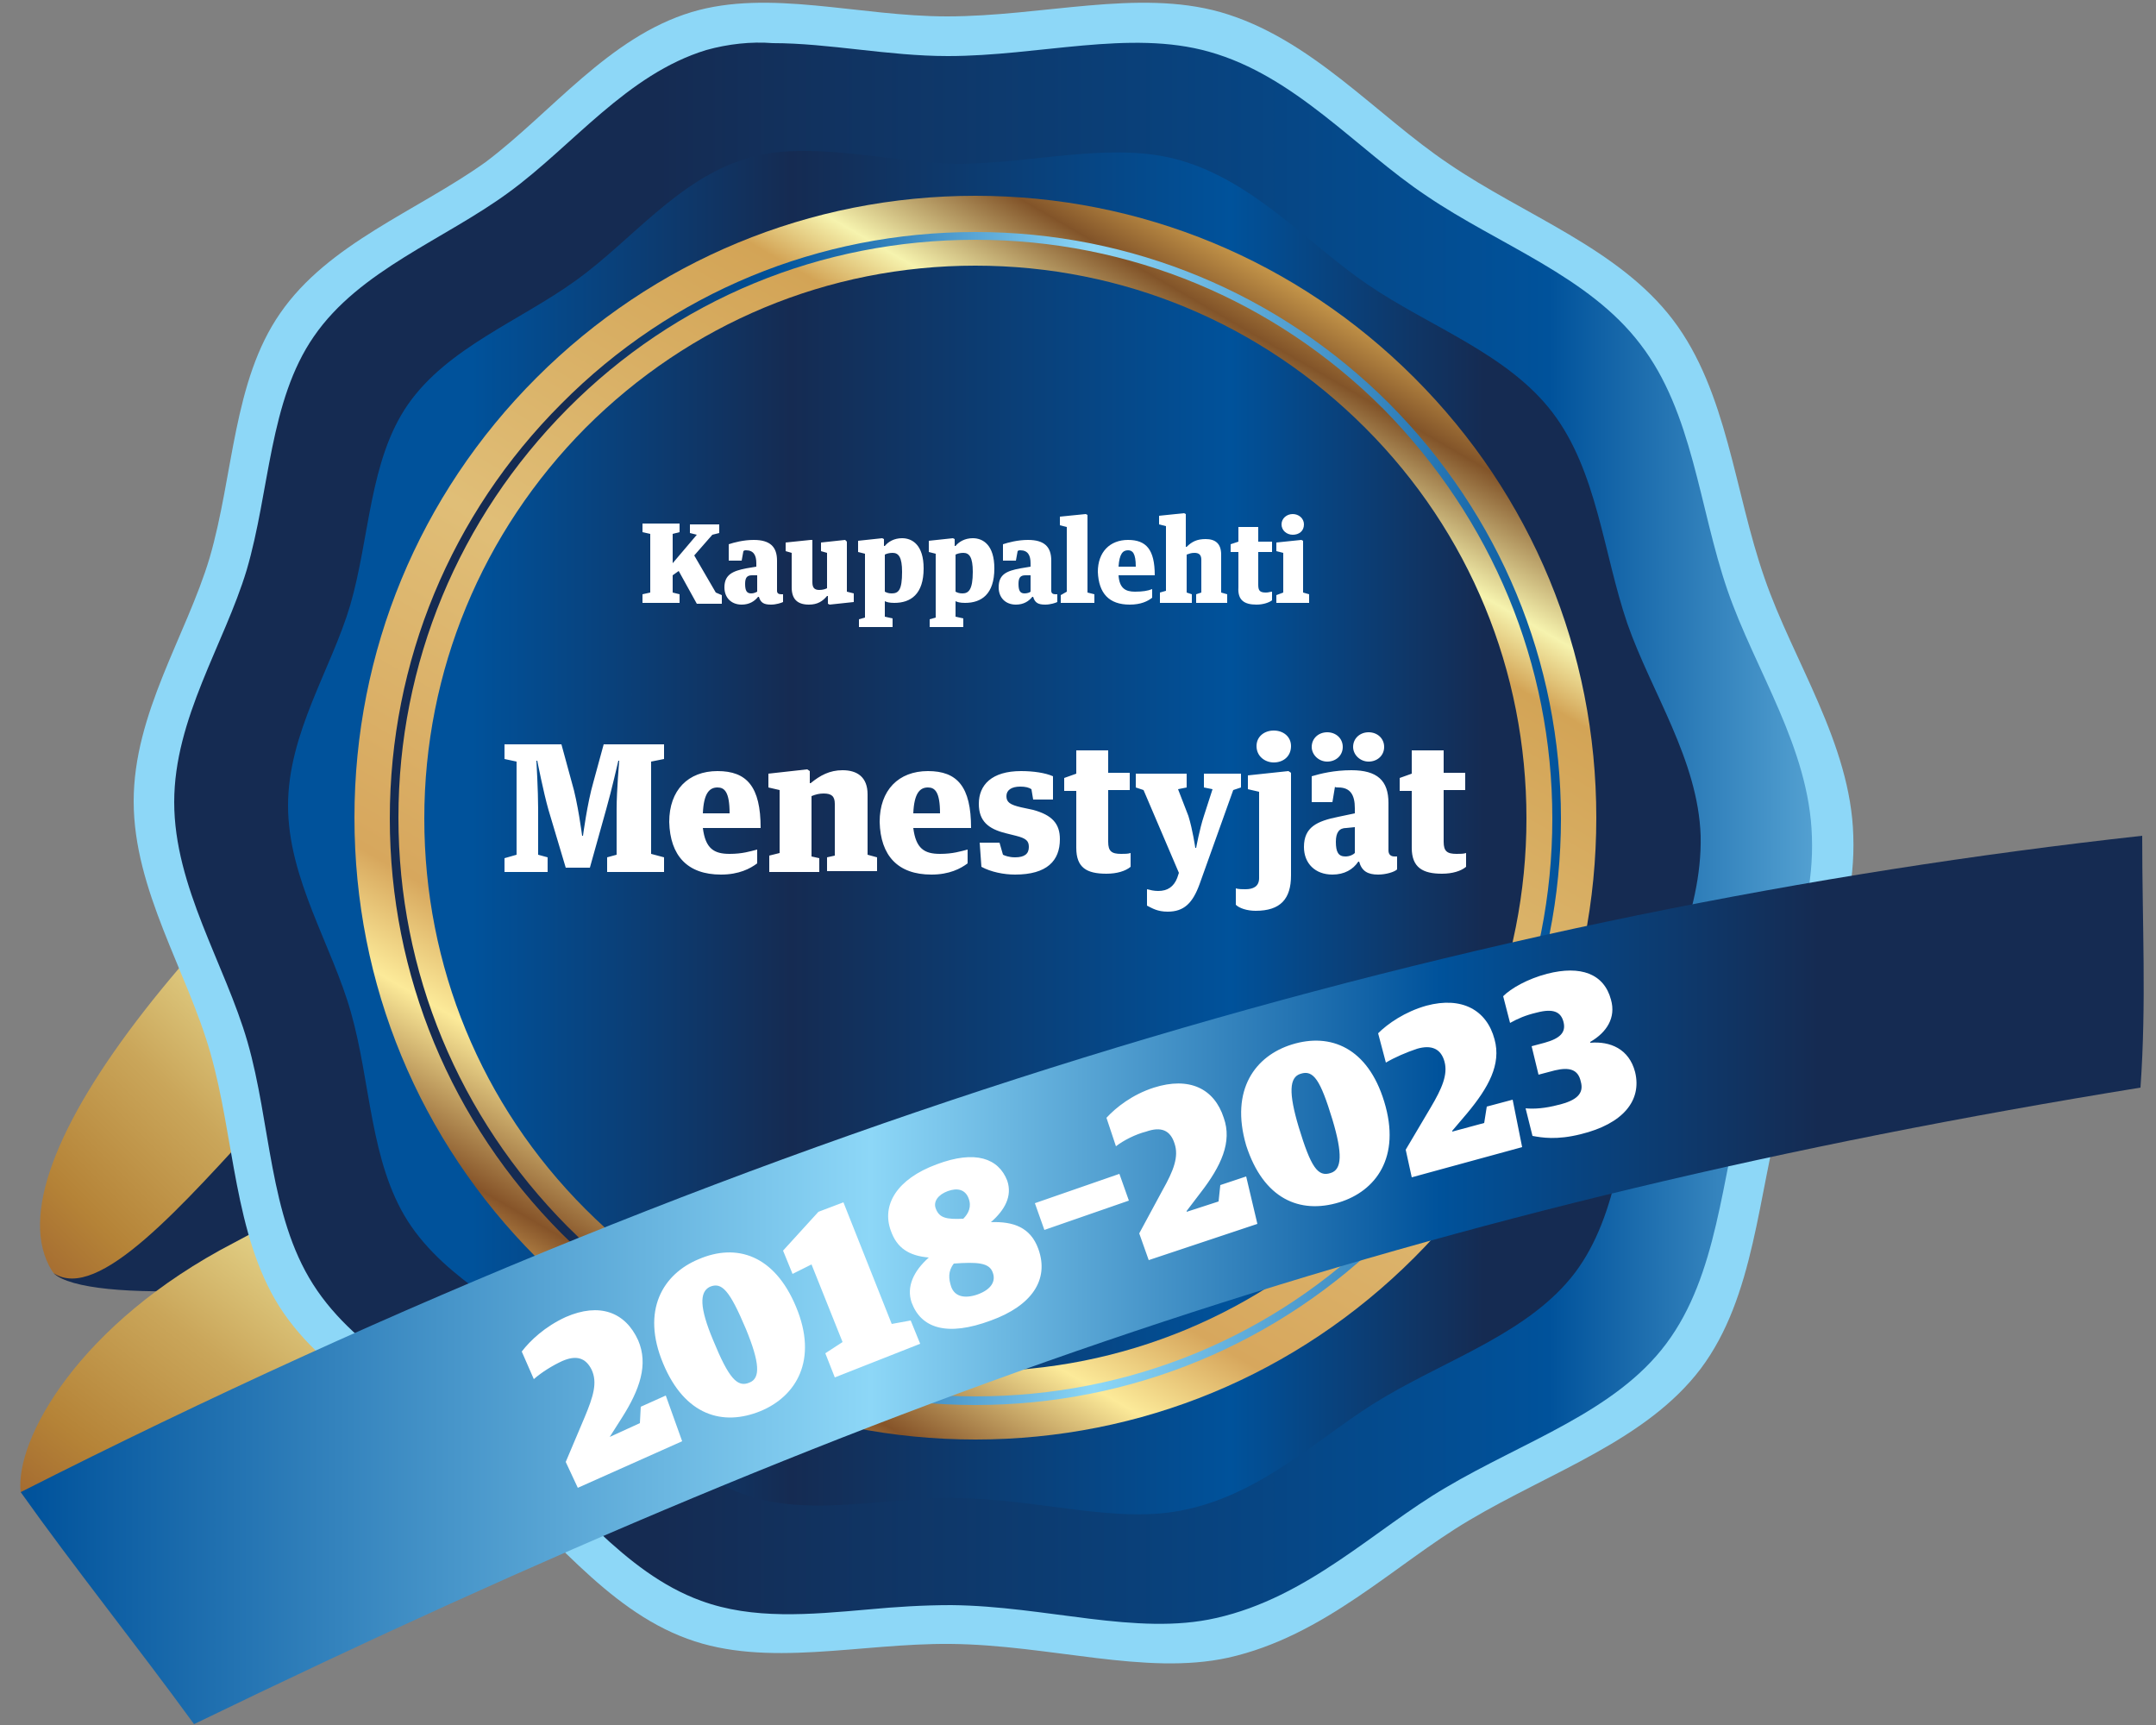
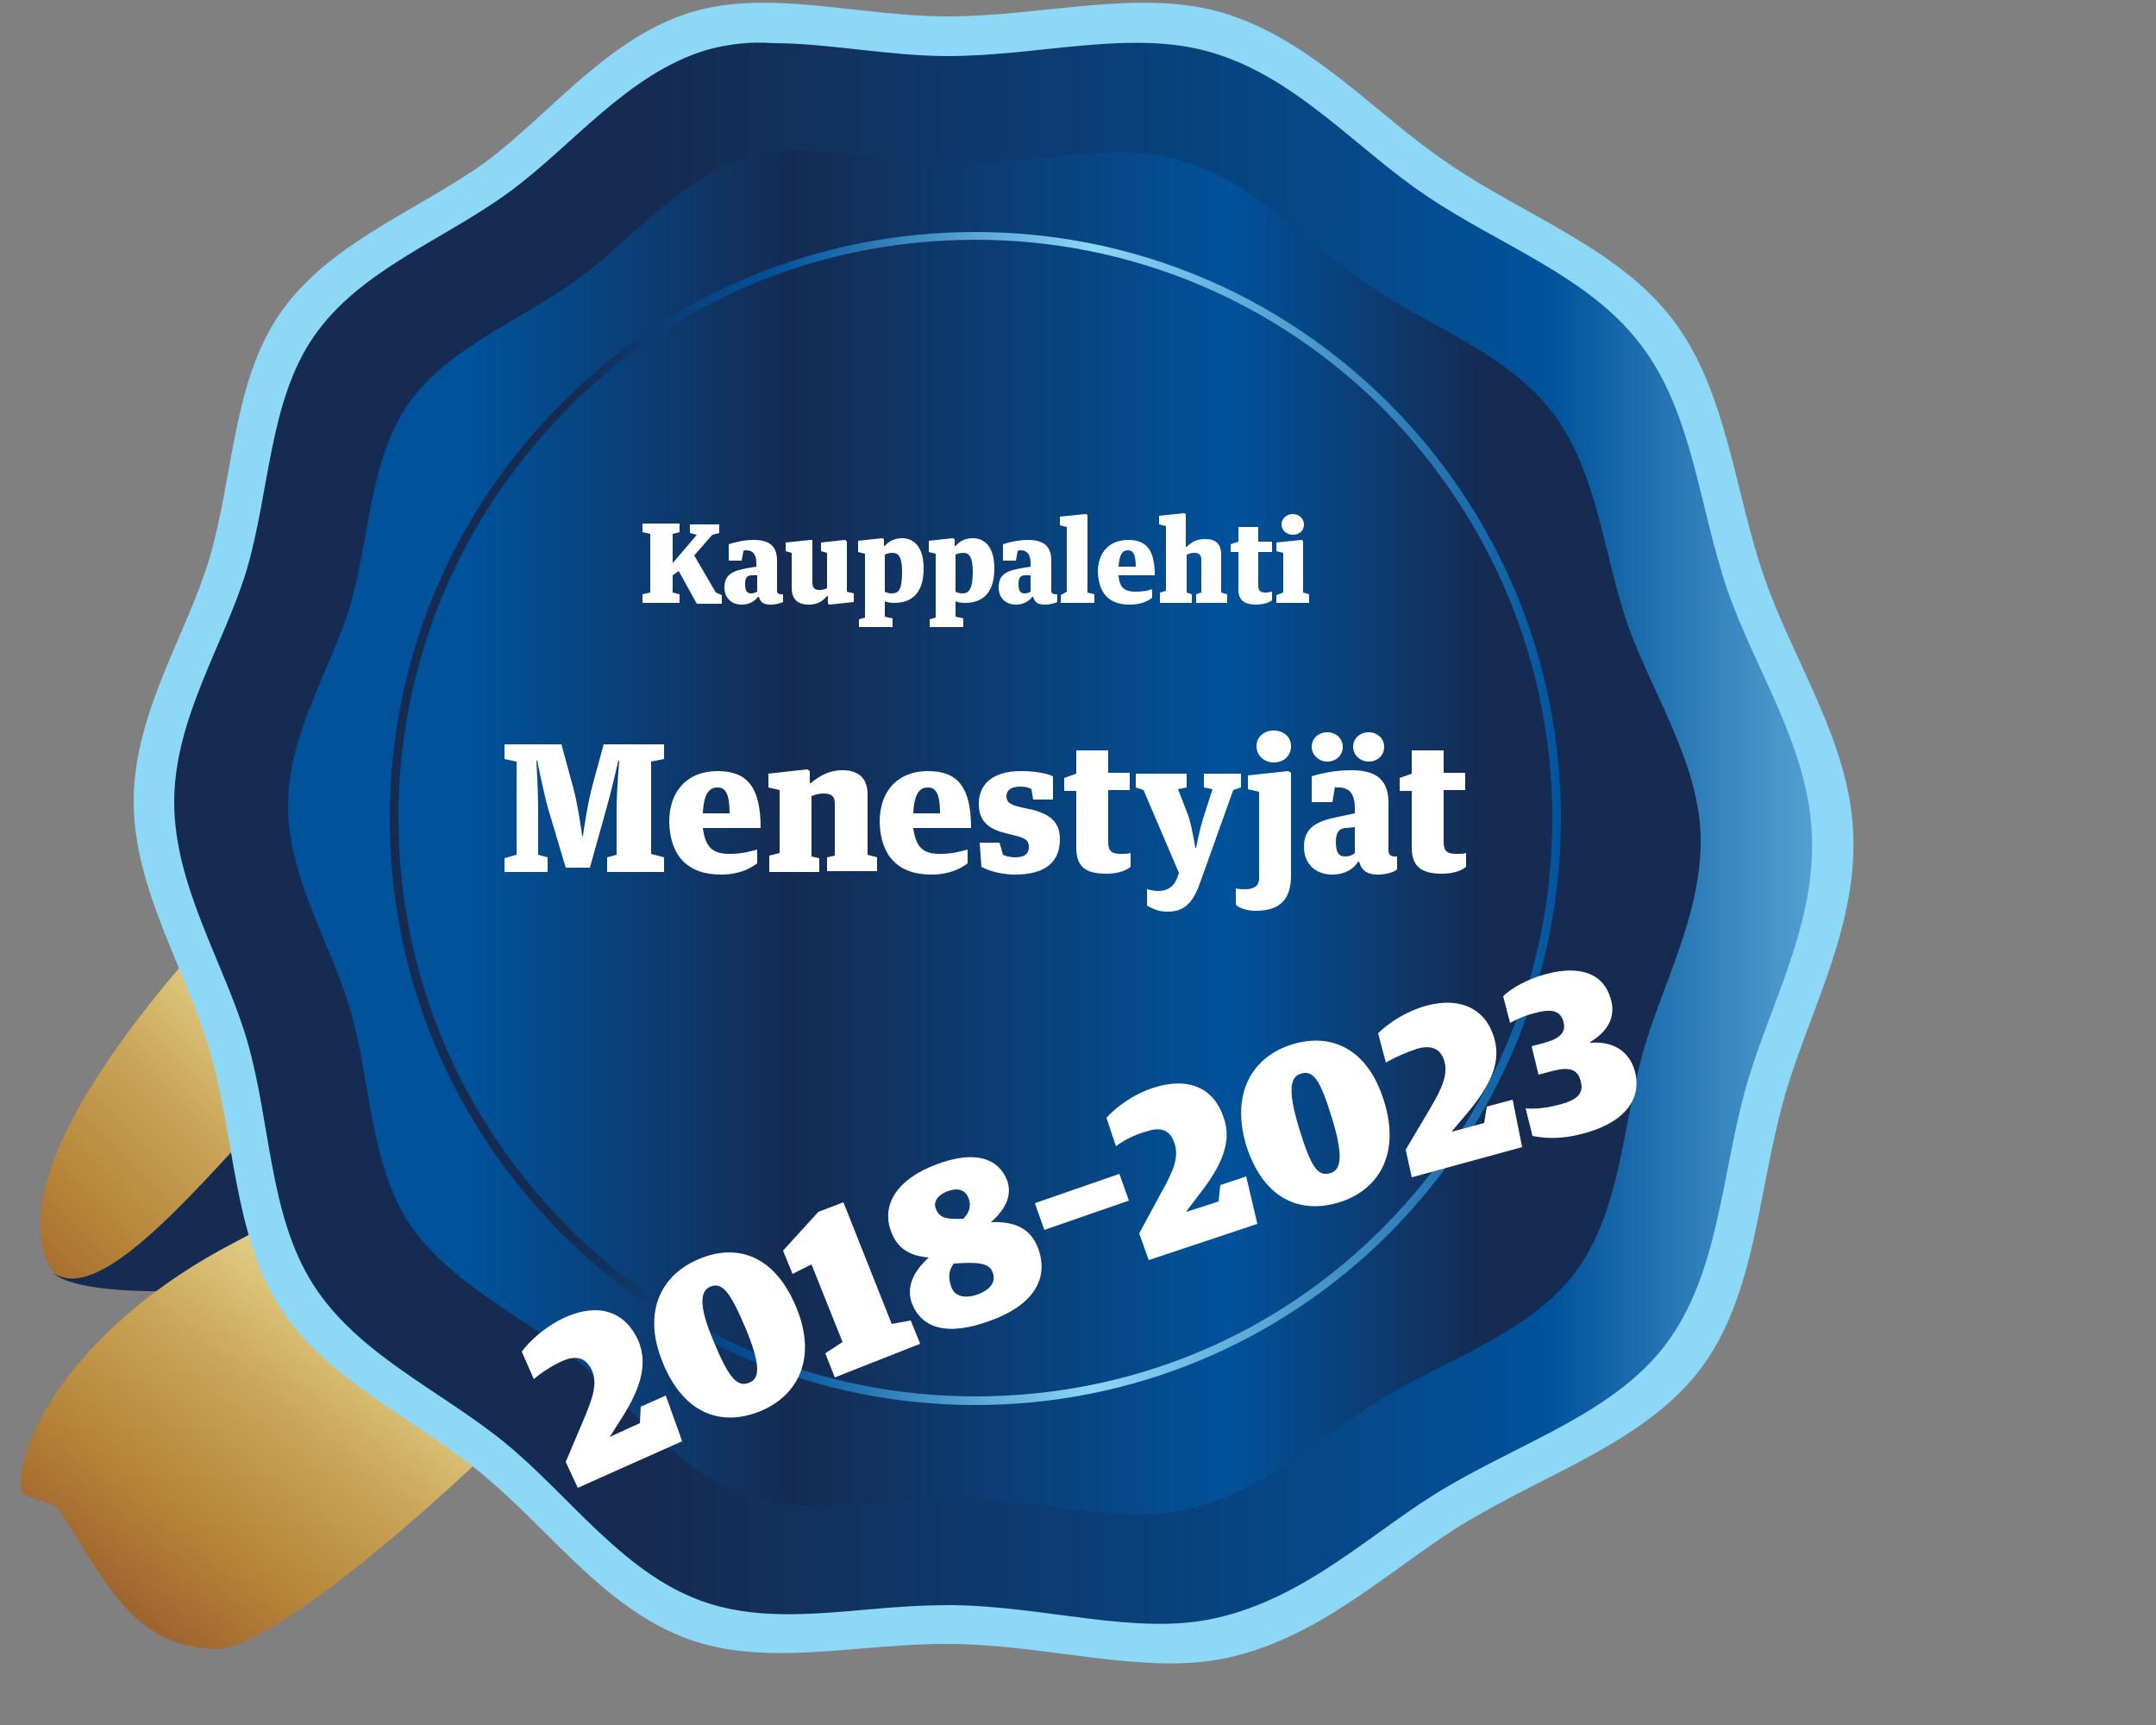
<svg xmlns="http://www.w3.org/2000/svg" xmlns:xlink="http://www.w3.org/1999/xlink" version="1.1" id="Layer_1" x="0px" y="0px" viewBox="0 0 250 200" style="enable-background:new 0 0 250 200;" xml:space="preserve">
  <rect x="0" y="0" width="250" height="200" fill="#808080" stroke="none" />
  <style type="text/css">
	.st0{fill-rule:evenodd;clip-rule:evenodd;fill:url(#SVGID_1_);}
	.st1{fill-rule:evenodd;clip-rule:evenodd;fill:#1D2B50;}
	.st2{fill-rule:evenodd;clip-rule:evenodd;fill:url(#SVGID_00000066514855579660107970000008104923798156525707_);}
	.st3{fill:#A1DAF8;}
	.st4{fill:url(#SVGID_00000137101477822272293950000007044721200074783655_);}
	.st5{fill:url(#SVGID_00000031177464379897298970000006360960629128426153_);}
	.st6{fill:url(#SVGID_00000031203386014498071580000016509520780475405451_);}
	.st7{fill:#193C87;}
	.st8{fill:#FFFFFF;}
	.st9{fill-rule:evenodd;clip-rule:evenodd;fill:url(#SVGID_00000038400005768553151780000013183124649679838097_);}
	
		.st10{clip-path:url(#SVGID_00000177463943426228232900000005514573236090258322_);fill:url(#SVGID_00000129906182291539492260000003192616878902551977_);}
	.st11{fill-rule:evenodd;clip-rule:evenodd;fill:#152B52;}
	
		.st12{clip-path:url(#SVGID_00000078037973770030466680000011233361432999942551_);fill:url(#SVGID_00000034056143225799927290000015048443908063611560_);}
	.st13{fill:#8DD7F7;}
	
		.st14{clip-path:url(#SVGID_00000003817154541812920160000017813822474020816535_);fill:url(#SVGID_00000170242155668206856380000007068506835198553767_);}
	
		.st15{clip-path:url(#SVGID_00000021841871924672972830000013200090472263381166_);fill:url(#SVGID_00000037670023197623876350000000957320219018509953_);}
	
		.st16{clip-path:url(#SVGID_00000069391957303081116150000017296137452271195793_);fill:url(#SVGID_00000163771810083975567650000018272329017362134177_);}
	
		.st17{clip-path:url(#SVGID_00000137849689711482979700000015222252874225332376_);fill:url(#SVGID_00000016757328741028196850000004972890847495398819_);}
	
		.st18{clip-path:url(#SVGID_00000136375845341249867200000016115544503339419810_);fill:url(#SVGID_00000067939154600505345170000012061848785707717302_);}
</style>
  <linearGradient id="SVGID_1_" gradientUnits="userSpaceOnUse" x1="-431.11" y1="41.394" x2="-496.986" y2="-24.482" gradientTransform="matrix(1 0 0 -1 0 202)">
    <stop offset="0" style="stop-color:#BA9454" />
    <stop offset="0.4" style="stop-color:#FAF3AD" />
    <stop offset="0.67" style="stop-color:#D2AB53" />
    <stop offset="0.85" style="stop-color:#BB862C" />
    <stop offset="1" style="stop-color:#A15E24" />
  </linearGradient>
  <path class="st0" d="M-493.8,220.8c-7.5-12.3,17.3-43.1,55.9-73.1l-3.7,20.9l18.4-0.2c-34.4,26.3-33,31.3-35.8,43.6  C-470.1,215.7-490.8,225.6-493.8,220.8z" />
  <path class="st1" d="M-443.6,186.9c-11.1-10.6-39.7,41.1-49.9,34.2c3.8,3.6,29,2.2,42.7-1.8c5.5-6.7,18.5-13.7,23.9-20.3  C-432,195.7-438.6,190.1-443.6,186.9z" />
  <linearGradient id="SVGID_00000068642136220667560110000012783800008160531592_" gradientUnits="userSpaceOnUse" x1="-426.121" y1="15.22" x2="-485.554" y2="-60.851" gradientTransform="matrix(1 0 0 -1 0 202)">
    <stop offset="0" style="stop-color:#BA9454" />
    <stop offset="0.4" style="stop-color:#FAF3AD" />
    <stop offset="0.67" style="stop-color:#D2AB53" />
    <stop offset="0.85" style="stop-color:#BB862C" />
    <stop offset="1" style="stop-color:#A15E24" />
  </linearGradient>
  <path style="fill-rule:evenodd;clip-rule:evenodd;fill:url(#SVGID_00000068642136220667560110000012783800008160531592_);" d="  M-493.2,248.1c-1-0.5-2.9-0.9-4.2-1.7c-0.6-6.1,6.8-19.6,24.6-28.8c15.9-8.2,34.8-25,29-30.9c0,0,2.7,1.8,3.2,2.2  c0.5,0.3,25.5,18.1,25.5,18.1c5.1,3.3-45.4,55-59.2,57.4C-484.2,264.6-487.2,257.2-493.2,248.1z" />
  <path class="st3" d="M-285.5,170.5c0.4,11.2-5.5,21.2-8.2,31c-2.9,10.5-3.2,22.2-9.5,30.6c-6.2,8.3-17.3,11.9-26.8,17.5  c-8.6,5.1-16.7,13.3-27.8,15.8c-9.6,2.1-20.7-1.5-32.1-1.6c-10.5-0.1-21.2,2.8-30.4-0.5c-9.6-3.5-16-12.7-23.7-19  c-7.7-6.3-18-10.8-23.4-19.3c-5.3-8.3-5.2-19.5-8-29.4c-2.7-9.5-8.9-18.8-8.9-29.1c0-10.2,6.1-19.1,8.7-28.1  c2.8-9.6,2.7-20.5,8.1-28.3c5.6-8.1,15.8-11.8,23.7-17.5c7.7-5.6,14.4-14.2,23.9-17.2c8.9-2.7,19.3,0.5,29.5,0.5  c11,0,22.1-3.2,31.6-0.5c10.4,3,17.9,11.8,26.3,17.5c8.8,5.9,19.7,9.7,26,18c6.3,8.3,7.1,19.8,10.5,29.8  C-292.4,150.3-285.8,159.8-285.5,170.5z" />
  <linearGradient id="SVGID_00000039129425535202380500000006677953229315302557_" gradientUnits="userSpaceOnUse" x1="-478.851" y1="31.833" x2="-115.052" y2="31.833" gradientTransform="matrix(1 0 0 -1 0 202)">
    <stop offset="0" style="stop-color:#1D2B50" />
    <stop offset="0.15" style="stop-color:#1D2B50" />
    <stop offset="0.436" style="stop-color:#004994" />
    <stop offset="0.58" style="stop-color:#A1DAF8" />
    <stop offset="1" style="stop-color:#004994" />
  </linearGradient>
  <path style="fill:url(#SVGID_00000039129425535202380500000006677953229315302557_);" d="M-290.1,170.5c0.3,10.7-5.3,20.2-7.8,29.5  c-2.7,10-3.1,21.2-9.1,29.2c-5.9,7.9-16.5,11.3-25.5,16.7c-8.2,4.8-15.9,12.7-26.5,15.1c-9.2,2-19.7-1.5-30.6-1.5  c-10-0.1-20.2,2.6-28.9-0.5c-9.1-3.3-15.2-12.1-22.6-18.1c-7.3-6-17.1-10.3-22.3-18.4c-5.1-8-4.9-18.6-7.6-28  c-2.6-9-8.4-17.9-8.4-27.7c0-9.7,5.8-18.3,8.3-26.8c2.7-9.2,2.6-19.5,7.8-27c5.3-7.7,15.1-11.2,22.6-16.7  c7.4-5.4,13.7-13.6,22.8-16.4c8.5-2.6,18.4,0.5,28.1,0.5c10.5,0,21-3.1,30.2-0.5c9.9,2.8,17.1,11.2,25.1,16.7  c8.4,5.7,18.8,9.3,24.8,17.2c6,7.9,6.7,18.9,10,28.4C-296.8,151.3-290.5,160.3-290.1,170.5z" />
  <linearGradient id="SVGID_00000029044753504174004090000003197140851744531584_" gradientUnits="userSpaceOnUse" x1="-466.457" y1="31.834" x2="-303.26" y2="31.834" gradientTransform="matrix(1 0 0 -1 0 202)">
    <stop offset="0.13" style="stop-color:#004994" />
    <stop offset="0.357" style="stop-color:#1D2B50" />
    <stop offset="0.67" style="stop-color:#004994" />
    <stop offset="0.85" style="stop-color:#1D2B50" />
    <stop offset="1" style="stop-color:#1D2B50" />
  </linearGradient>
  <path style="fill:url(#SVGID_00000029044753504174004090000003197140851744531584_);" d="M-303.3,170.5c0.3,9.2-4.5,17.4-6.7,25.4  c-2.4,8.7-2.6,18.2-7.8,25.1c-5.1,6.8-14.2,9.8-22,14.4c-7,4.2-13.7,11-22.9,13c-7.9,1.7-17-1.3-26.4-1.3  c-8.6-0.1-17.4,2.3-24.9-0.4c-7.9-2.8-13.1-10.4-19.4-15.6c-6.3-5.2-14.7-8.9-19.2-15.9c-4.4-6.9-4.2-16-6.5-24.1  c-2.2-7.8-7.3-15.5-7.3-23.9c0-8.3,5-15.7,7.2-23.1c2.3-7.9,2.2-16.8,6.7-23.3c4.6-6.6,13-9.7,19.4-14.4  c6.3-4.6,11.8-11.7,19.6-14.1c7.3-2.2,15.8,0.4,24.2,0.4c9,0,18.1-2.7,26-0.4c8.5,2.5,14.7,9.7,21.6,14.3c7.2,4.9,16.2,8,21.3,14.8  c5.2,6.8,5.8,16.3,8.6,24.5C-309,153.9-303.6,161.7-303.3,170.5z" />
  <linearGradient id="SVGID_00000085230057652626783480000004003548427168531110_" gradientUnits="userSpaceOnUse" x1="-422.897" y1="-28.76" x2="-350.965" y2="95.831" gradientTransform="matrix(1 0 0 -1 0 202)">
    <stop offset="0" style="stop-color:#C79647" />
    <stop offset="4.000000e-02" style="stop-color:#8D5623" />
    <stop offset="0.15" style="stop-color:#FFED9C" />
    <stop offset="0.23" style="stop-color:#DDAC56" />
    <stop offset="0.51" style="stop-color:#E6C476" />
    <stop offset="0.81" style="stop-color:#DAAA4E" />
    <stop offset="0.86" style="stop-color:#FAF3B3" />
    <stop offset="0.95" style="stop-color:#8A5723" />
    <stop offset="1" style="stop-color:#C8973E" />
  </linearGradient>
  <path style="fill:url(#SVGID_00000085230057652626783480000004003548427168531110_);" d="M-387,240.4c-39.7-0.1-71.9-32.4-71.8-72.1  c0-19,7.6-37.2,21-50.7c28.1-28,73.6-27.9,101.6,0.2c28,28.1,27.9,73.5-0.1,101.5C-349.6,232.9-367.9,240.5-387,240.4z M-387,104.6  c-35.3,0.1-63.8,28.8-63.8,64c0,16.9,6.8,33.1,18.7,45c25,24.9,65.4,24.8,90.2-0.2c24.8-24.9,24.8-65.2-0.1-90.1  C-353.8,111.3-370,104.6-387,104.6z" />
  <path class="st7" d="M-387,236.3c-37.5-0.1-67.7-30.5-67.7-68c0-17.9,7.2-35.1,19.8-47.8c26.5-26.4,69.4-26.4,95.8,0.1  c26.4,26.5,26.4,69.3-0.1,95.7C-351.8,229.2-369,236.3-387,236.3z M-387,101.7c-36.9,0.1-66.7,30.1-66.7,66.9  c0,17.6,7.1,34.6,19.5,47.1c26.1,26,68.4,25.9,94.4-0.2c25.9-26.1,25.9-68.2-0.1-94.2C-352.3,108.7-369.3,101.7-387,101.7z" />
  <path class="st8" d="M-350.3,135.7c0.6,0.1,1.2-0.4,1.2-1.1c0.1-0.6-0.4-1.2-1.1-1.2c-0.1,0-0.1,0-0.2,0c-0.6-0.1-1.2,0.4-1.3,1  c-0.1,0.6,0.4,1.2,1,1.3C-350.5,135.7-350.4,135.7-350.3,135.7 M-352.2,143.7h3.8v-1l-0.7-0.2v-6l-0.2-0.1l-2.9,0.3v1l0.8,0.2v4.6  l-0.7,0.2V143.7z M-354.5,143.8c0.6,0,1.2-0.2,1.8-0.5v-1c-0.2,0.1-0.5,0.1-0.7,0.1c-0.7,0-0.9-0.2-0.9-0.9v-3.7h1.5v-1.2h-1.5v-1.7  h-2.3v1.7l-0.9,0.3v0.9h0.9v4.1C-356.7,143.3-355.9,143.8-354.5,143.8 M-365.6,143.7h3.6v-1l-0.6-0.2v-4.4c0.3-0.1,0.6-0.2,0.9-0.2  c0.5,0,0.8,0.2,0.8,0.8v3.8l-0.6,0.2v1h3.6v-1l-0.7-0.2v-4.4c0.1-0.9-0.5-1.7-1.4-1.8c-0.1,0-0.3,0-0.4,0c-0.8,0-1.6,0.3-2.2,0.9  h-0.1v-3.7l-0.2-0.1l-2.9,0.3v1l0.8,0.2v7.5l-0.7,0.2L-365.6,143.7z M-370.4,139.4c0.1-1.5,0.5-1.9,1.1-1.9c0.5,0,0.9,0.3,0.9,1.9  H-370.4z M-369.1,143.8c0.9,0,1.9-0.2,2.6-0.8v-1c-0.6,0.2-1.3,0.3-2,0.3c-1.1,0-1.8-0.4-1.9-1.9h4.2c0-3-1-4.1-3.1-4.1  c-2.1,0-3.5,1.4-3.5,3.7C-372.8,142.5-371.5,143.8-369.1,143.8 M-377.1,143.7h3.9v-1l-0.7-0.2v-8.9l-0.2-0.1l-3,0.3v1l0.8,0.2v7.5  l-0.8,0.2V143.7z M-381.3,142.5c-0.5,0-0.7-0.3-0.7-1.1c0-0.7,0.2-1,0.8-1l0.6,0v1.9C-380.8,142.5-381,142.5-381.3,142.5   M-381.8,137.5c0.9,0,1.2,0.6,1.2,1.5v0.4l-1.2,0.2c-1.5,0.3-2.5,0.7-2.5,2.2c-0.1,1,0.7,1.9,1.8,2c0.1,0,0.2,0,0.2,0  c0.7,0,1.5-0.3,1.9-0.9h0.1c0.1,0.6,0.7,1,1.4,0.9c0.5,0,1-0.1,1.4-0.3v-0.9h-0.2c-0.3,0-0.5-0.1-0.5-0.4v-3.4  c0-1.6-0.8-2.3-2.7-2.3c-1,0-2,0.2-2.9,0.5v1.9h1.5l0.2-1.1C-382,137.5-381.9,137.5-381.8,137.5 M-388.5,142.6  c-0.3,0-0.6-0.1-0.8-0.2v-4.3c0.3-0.1,0.6-0.2,0.9-0.2c0.7,0,1.1,0.5,1.1,2.2C-387.3,142.2-387.8,142.6-388.5,142.6 M-392.4,146.4h4  v-1l-0.9-0.2v-1.8c0.4,0.1,0.7,0.2,1.1,0.2c1.9,0,3.4-1,3.4-4c0-2.7-1.2-3.5-2.5-3.5c-0.8,0-1.5,0.3-2,0.9h-0.1v-0.8l-0.2-0.1  l-2.8,0.3v1.1l0.8,0.2v7.4l-0.7,0.2L-392.4,146.4z M-396.6,142.6c-0.3,0-0.6-0.1-0.8-0.2v-4.3c0.3-0.1,0.6-0.2,0.9-0.2  c0.7,0,1.1,0.5,1.1,2.2C-395.4,142.2-395.9,142.6-396.6,142.6 M-400.5,146.4h4v-1l-0.9-0.2v-1.8c0.4,0.1,0.7,0.2,1.1,0.2  c1.9,0,3.4-1,3.4-4c0-2.7-1.3-3.5-2.5-3.5c-0.8,0-1.5,0.3-2,0.9h-0.1v-0.8l-0.2-0.1l-2.8,0.3v1.1l0.8,0.2v7.4l-0.7,0.2L-400.5,146.4  z M-406.2,143.8c0.8,0,1.6-0.3,2.1-1h0.1v0.9l0.2,0.1l2.8-0.3v-1l-0.7-0.2v-5.8l-0.2-0.1l-2.8,0.3v1l0.7,0.2v4.1  c-0.3,0.1-0.6,0.2-0.9,0.2c-0.6,0-0.8-0.3-0.8-0.9v-4.9l-0.2-0.1l-2.9,0.3v1l0.7,0.2v4c-0.1,1,0.5,1.8,1.5,2  C-406.5,143.8-406.4,143.8-406.2,143.8 M-412.9,142.5c-0.5,0-0.7-0.3-0.7-1.1c0-0.7,0.2-1,0.8-1l0.6,0v1.9  C-412.5,142.5-412.7,142.5-412.9,142.5 M-413.5,137.5c0.9,0,1.2,0.6,1.2,1.5v0.4l-1.2,0.2c-1.5,0.3-2.5,0.7-2.5,2.2  c-0.1,1,0.7,1.9,1.8,2c0.1,0,0.2,0,0.2,0c0.7,0,1.5-0.3,1.9-0.9h0.1c0.1,0.6,0.7,1,1.4,0.9c0.5,0,1-0.1,1.4-0.3v-0.9h-0.2  c-0.3,0-0.5-0.1-0.5-0.4v-3.4c0-1.6-0.8-2.3-2.7-2.3c-1,0-2,0.2-2.9,0.5v1.9h1.5l0.2-1.1C-413.7,137.5-413.6,137.5-413.5,137.5   M-425.5,143.7h4.2v-1l-0.8-0.2v-2l0.7-0.5l2.1,3.8h2.9v-1l-0.7-0.2l-2.4-4.3l2.1-2.4l0.8-0.2v-1h-3.4v1l0.8,0.2l-2.8,3.4v-3.4  l0.8-0.2v-1h-4.2v1l0.9,0.2v6.8l-0.9,0.2L-425.5,143.7z" />
  <path class="st8" d="M-333.1,174.9c1,0,2-0.3,2.8-0.8v-1.6c-0.4,0.1-0.7,0.1-1.1,0.1c-1.1,0-1.5-0.3-1.5-1.4v-6h2.5v-2h-2.5v-2.7  h-3.7v2.7l-1.4,0.5v1.5h1.4v6.5C-336.5,174.2-335.3,174.9-333.1,174.9 M-346.3,161.9c1,0,1.7-0.8,1.7-1.8s-0.8-1.7-1.8-1.7  c-0.9,0-1.7,0.8-1.7,1.7C-348.1,161.2-347.3,161.9-346.3,161.9C-346.3,161.9-346.3,161.9-346.3,161.9 M-341.6,161.9  c1,0,1.7-0.8,1.7-1.8c0-1-0.8-1.7-1.8-1.7c-0.9,0-1.7,0.8-1.7,1.7C-343.3,161.2-342.6,161.9-341.6,161.9  C-341.6,161.9-341.6,161.9-341.6,161.9 M-344.2,173c-0.8,0-1.1-0.5-1.1-1.7c0-1.1,0.4-1.6,1.2-1.6l1-0.1v3  C-343.4,172.8-343.8,173-344.2,173 M-345,165c1.4,0,1.9,0.9,1.9,2.4v0.6l-1.9,0.4c-2.5,0.5-4,1.2-4,3.5c-0.1,1.7,1.2,3.1,2.9,3.2  c0.1,0,0.3,0,0.4,0c1.2,0.1,2.3-0.5,3-1.5h0.1c0.2,1,1.2,1.6,2.2,1.5c0.8,0,1.5-0.2,2.2-0.6V173h-0.3c-0.4,0-0.7-0.2-0.7-0.7v-5.4  c0-2.5-1.3-3.7-4.3-3.7c-1.6,0-3.1,0.3-4.6,0.7v3h2.4l0.3-1.8C-345.4,165-345.2,165-345,165 M-352.5,162c1,0.1,1.9-0.7,2-1.7  c0.1-1-0.7-1.9-1.7-2c-0.1,0-0.2,0-0.3,0c-1-0.1-1.9,0.7-2,1.7s0.7,1.9,1.7,2C-352.7,162-352.6,162-352.5,162 M-354.6,179.2  c2.9,0,4.1-1.4,4.1-4.1v-11.8l-0.3-0.2l-4.7,0.5v1.6l1.3,0.3v10c0,1-0.7,1.3-1.6,1.3c-0.4,0-0.7,0-1.1-0.1v1.9  C-356.2,179-355.4,179.2-354.6,179.2 M-364.7,179.3c1.9,0,2.9-1,3.7-3.2l3.9-10.9l0.9-0.3v-1.6h-4.3v1.6l1,0.2l-1,3.1  c-0.5,1.5-0.9,3.7-0.9,3.7h-0.1c-0.2-1.2-0.5-2.5-0.8-3.7l-1.1-3.1l1-0.2v-1.6h-5.9v1.6l0.9,0.3l4,9.6l-0.2,0.6  c-0.3,0.9-1.2,1.5-2.2,1.5c-0.4,0-0.9-0.1-1.3-0.2v1.9C-366.4,179.1-365.6,179.3-364.7,179.3 M-371.9,174.9c1,0,2-0.3,2.8-0.8v-1.6  c-0.4,0.1-0.7,0.1-1.1,0.1c-1.1,0-1.5-0.3-1.5-1.4v-6h2.5v-2h-2.5v-2.7h-3.7v2.7l-1.4,0.5v1.5h1.4v6.5  C-375.4,174.2-374.1,174.9-371.9,174.9 M-382.4,175c3.7,0,5.2-1.6,5.2-4.1c0-1.7-0.9-2.8-3.1-3.4l-1.4-0.3c-1.3-0.3-1.7-0.6-1.7-1.3  s0.6-1.1,1.6-1.1c0.4,0,0.9,0.1,1.3,0.3l0.2,1.2h2.3v-2.7c-1.2-0.4-2.4-0.6-3.6-0.6c-3.4,0-4.9,1.6-4.9,3.8c0,2,1.1,2.9,3.1,3.4  l1.2,0.3c1.2,0.3,1.5,0.6,1.5,1.3c0,0.8-0.5,1.2-1.6,1.2c-0.5,0-1-0.1-1.4-0.3l-0.4-1.4h-2.3l0.2,2.8  C-385,174.8-383.7,175-382.4,175 M-394.2,167.9c0.1-2.4,0.8-3,1.7-3c0.8,0,1.4,0.5,1.4,3H-394.2z M-392.1,175c1.5,0.1,3-0.4,4.2-1.3  v-1.6c-1,0.3-2.1,0.5-3.1,0.5c-1.8,0-2.8-0.6-3-3h6.7c0-4.8-1.6-6.5-5-6.5c-3.3,0-5.5,2.2-5.5,5.9C-398,172.9-396,175-392.1,175   M-410.8,174.7h5.8v-1.6l-0.9-0.2V166c0.4-0.2,0.9-0.3,1.4-0.3c0.9,0,1.3,0.3,1.3,1.2v6l-0.9,0.2v1.6h5.8v-1.6l-1.1-0.3v-6.9  c0.2-1.4-0.8-2.7-2.2-2.8c-0.2,0-0.4,0-0.6,0c-1.4,0-2.7,0.6-3.6,1.5h-0.1v-1.4l-0.3-0.2l-4.5,0.5v1.6l1.3,0.3v7.3l-1.2,0.3  L-410.8,174.7z M-418.5,167.9c0.1-2.4,0.8-3,1.7-3c0.8,0,1.4,0.5,1.4,3H-418.5z M-416.4,175c1.5,0.1,3-0.4,4.2-1.3v-1.6  c-1,0.3-2.1,0.5-3.1,0.5c-1.8,0-2.8-0.6-3-3h6.7c0-4.8-1.6-6.5-5-6.5c-3.4,0-5.5,2.2-5.5,5.9C-422.3,172.9-420.3,175-416.4,175   M-441.4,174.7h5v-1.7l-1.1-0.3v-5.3c0-2.1-0.2-5.6-0.2-5.6h0.1c0,0,0.7,3.6,1.3,5.7l2,6.6h2.8l1.9-6.8c0.6-2.1,1.4-5.6,1.4-5.6h0.1  c0,0-0.3,3.5-0.3,5.6v5.3l-1.1,0.3v1.7h6.6v-1.7l-1.5-0.4v-10.8l1.5-0.3v-1.7h-7l-1.2,4.3c-0.7,2.4-1.2,6.2-1.2,6.2h-0.1  c-0.3-2.1-0.7-4.2-1.2-6.2l-1.2-4.3h-6.6v1.7l1.4,0.3v10.8l-1.4,0.4L-441.4,174.7z" />
  <linearGradient id="SVGID_00000032607550255828514560000000668665839553122956_" gradientUnits="userSpaceOnUse" x1="-497.38" y1="-19.911" x2="-253.339" y2="-19.911" gradientTransform="matrix(1 0 0 -1 0 202)">
    <stop offset="0" style="stop-color:#004994" />
    <stop offset="0.4" style="stop-color:#A1DAF8" />
    <stop offset="0.67" style="stop-color:#004994" />
    <stop offset="0.85" style="stop-color:#1D2B50" />
    <stop offset="1" style="stop-color:#1D2B50" />
  </linearGradient>
  <path style="fill-rule:evenodd;clip-rule:evenodd;fill:url(#SVGID_00000032607550255828514560000000668665839553122956_);" d="  M-497.4,246.4c87.6-44.3,167.4-67.4,244-75.8c0.1,10.3,0,19,0,29.1c-82.4,13.4-142.9,34.4-224,73.6  C-484.1,264-491.3,254.9-497.4,246.4z" />
  <path class="st8" d="M-424.5,238.5l2.2-5c1-2.4,1.6-4.1,0.9-5.7c-0.6-1.5-1.8-1.9-3.5-1.2c-1.1,0.5-2.2,1.1-3.1,1.9l-1.1-2.6  c1.2-1.5,2.8-2.7,4.6-3.5c3.6-1.5,6.4-0.4,7.6,2.6c1.1,2.6,0.1,5.3-2,8.6l-1.4,2.3l0,0l3.9-1.6l0.1-1.9l2.4-1l1.6,4.9l-11.2,4.7  L-424.5,238.5z" />
  <path class="st8" d="M-413.9,227.8c-2.3-5.9,0-9.7,3.8-11.2c4-1.6,8.1-0.3,10.3,5.4c2.3,5.9,0,9.7-3.8,11.2  C-407.6,234.8-411.7,233.5-413.9,227.8z M-404.6,224.2c-1.7-4.3-2.8-5.5-4.5-4.9c-1.5,0.6-1.6,2.5,0,6.4c1.7,4.3,2.8,5.5,4.5,4.8  C-403.1,229.9-403.1,228-404.6,224.2L-404.6,224.2z" />
  <path class="st8" d="M-396.3,227.4l1.9-1.2l-3.5-9.3l-2.2,1l-0.9-2.3l3.9-4l2.3-0.9l5.2,13.7l2.2-0.4l0.9,2.3l-8.9,3.4L-396.3,227.4  z" />
  <path class="st8" d="M-387.2,221.8c-0.6-1.8,0.3-3.6,1.9-5c-1.9,0-3.6-1.2-4.1-3c-1-2.7,0.7-5.4,4.8-6.9c4-1.4,6.6-0.5,7.4,1.9  c0.6,1.7-0.3,3.3-1.8,4.6c2.5,0,4.3,0.7,5.1,3c1.2,3.2-0.7,5.9-5,7.5C-383.4,225.5-386.2,224.5-387.2,221.8z M-381,210.4  c-0.4-1.2-1.4-1.4-2.6-1c-1.2,0.4-1.8,1.3-1.5,2.2c0.4,1.2,1.3,1.4,3.4,1.4C-380.9,212.4-380.7,211.4-381,210.4L-381,210.4z   M-378.2,218.5c-0.4-1.2-1.9-1.3-4.5-1.2c-0.7,0.8-0.9,2-0.5,3c0.4,1.2,1.6,1.6,3.2,1C-378.4,220.7-377.8,219.7-378.2,218.5  L-378.2,218.5z" />
-   <path class="st8" d="M-374.2,211.5l9.1-3l0.8,2.6l-9.1,3L-374.2,211.5z" />
  <path class="st8" d="M-362.6,215.1l2.7-4.7c1.3-2.3,2-3.9,1.6-5.5c-0.5-1.6-1.6-2.1-3.4-1.5c-1.2,0.3-2.3,0.9-3.3,1.6l-0.8-2.7  c1.4-1.4,3.1-2.4,5-3c3.7-1.1,6.4,0.3,7.3,3.5c0.8,2.7-0.5,5.3-2.9,8.3l-1.7,2.2l0,0l4.1-1.2l0.3-1.9l2.5-0.7l1,5l-11.7,3.4  L-362.6,215.1z" />
  <path class="st8" d="M-350.9,205.6c-1.6-6.1,1.3-9.7,5.2-10.7c4.2-1.1,8,0.7,9.6,6.7c1.6,6.1-1.2,9.6-5.2,10.7  C-345.6,213.4-349.4,211.6-350.9,205.6z M-341.2,203.2c-1.2-4.5-2.1-5.8-3.8-5.4c-1.6,0.4-1.9,2.3-0.8,6.3c1.2,4.4,2.1,5.8,3.9,5.3  C-340.5,209.1-340.2,207.2-341.2,203.2z" />
-   <path class="st8" d="M-334,207.3l2.9-4.6c1.4-2.2,2.2-3.8,1.8-5.5c-0.4-1.6-1.5-2.1-3.3-1.7c-1.2,0.3-2.3,0.8-3.4,1.4l-0.7-2.8  c1.5-1.3,3.2-2.3,5.1-2.7c3.8-0.9,6.3,0.6,7.1,3.8c0.6,2.7-0.8,5.2-3.3,8.2l-1.8,2.1l0,0l4.1-1l0.4-1.9l2.5-0.6l0.8,5l-11.8,2.8  L-334,207.3z" />
  <path class="st8" d="M-320.9,204.2l3-4.6c1.4-2.2,2.3-3.8,1.9-5.4c-0.4-1.6-1.4-2.2-3.3-1.7c-1.2,0.3-2.3,0.7-3.4,1.4l-0.6-2.8  c1.5-1.3,3.2-2.2,5.2-2.7c3.8-0.9,6.3,0.6,7.1,3.9c0.6,2.7-0.8,5.2-3.4,8.1l-1.8,2.1l0,0l4.1-0.9l0.4-1.9l2.5-0.6l0.7,5.1l-11.8,2.7  L-320.9,204.2z" />
  <g>
    <g>
      <g>
        <defs>
          <path id="SVGID_00000040556052958451190110000011737945473200200639_" d="M6,147.3c3,4.9,23.8-5.1,34.9-8.8      c2.8-12.3,1.4-17.4,35.9-43.7L58.3,95l3.8-21C23.4,104-1.6,134.9,6,147.3" />
        </defs>
        <clipPath id="SVGID_00000038371381679835507760000012661623710715745947_">
          <use xlink:href="#SVGID_00000040556052958451190110000011737945473200200639_" style="overflow:visible;" />
        </clipPath>
        <linearGradient id="SVGID_00000163773351033795958380000000281531723487203464_" gradientUnits="userSpaceOnUse" x1="-173.846" y1="521.451" x2="-172.578" y2="521.451" gradientTransform="matrix(-52.115 52.115 52.115 52.115 -36169.414 -18031.201)">
          <stop offset="0" style="stop-color:#B18F59" />
          <stop offset="0.4" style="stop-color:#F6F2A9" />
          <stop offset="0.67" style="stop-color:#CAA65A" />
          <stop offset="0.85" style="stop-color:#B58337" />
          <stop offset="1" style="stop-color:#9B5E2D" />
        </linearGradient>
        <polygon style="clip-path:url(#SVGID_00000038371381679835507760000012661623710715745947_);fill:url(#SVGID_00000163773351033795958380000000281531723487203464_);" points="     115.9,113.1 37.6,191.3 -40.7,113.1 37.6,34.8    " />
      </g>
      <g>
        <path class="st11" d="M56.3,113.3c-11.1-10.6-39.8,41.2-50.1,34.3c3.8,3.7,29.1,2.2,42.8-1.8c5.5-6.7,18.6-13.7,24-20.4     C68,122.1,61.3,116.5,56.3,113.3" />
      </g>
      <g>
        <defs>
          <path id="SVGID_00000172421913764499606060000011769511043790192053_" d="M27.1,144.1C9.2,153.4,1.7,166.9,2.4,173      c1.3,0.8,3.2,1.2,4.2,1.7c6,9.2,8.9,16.5,19,16.5c13.8-2.4,64.5-54.3,59.4-57.6c0,0-25.1-17.8-25.6-18.2      c-0.5-0.4-3.2-2.2-3.2-2.2C62,119.1,43,135.9,27.1,144.1" />
        </defs>
        <clipPath id="SVGID_00000079448168593896245870000009763082242953309573_">
          <use xlink:href="#SVGID_00000172421913764499606060000011769511043790192053_" style="overflow:visible;" />
        </clipPath>
        <linearGradient id="SVGID_00000008828159834356512070000017926384629965808546_" gradientUnits="userSpaceOnUse" x1="-173.619" y1="521.895" x2="-172.351" y2="521.895" gradientTransform="matrix(-47.019 60.181 60.181 47.019 -39496.082 -13975.811)">
          <stop offset="0" style="stop-color:#B18F59" />
          <stop offset="0.4" style="stop-color:#F6F2A9" />
          <stop offset="0.67" style="stop-color:#CAA65A" />
          <stop offset="0.85" style="stop-color:#B58337" />
          <stop offset="1" style="stop-color:#9B5E2D" />
        </linearGradient>
        <polygon style="clip-path:url(#SVGID_00000079448168593896245870000009763082242953309573_);fill:url(#SVGID_00000008828159834356512070000017926384629965808546_);" points="     127.9,142.8 56.6,234.1 -36.1,161.6 35.2,70.4    " />
      </g>
      <g>
        <path class="st13" d="M214.9,96.9c0.4,11.2-5.6,21.3-8.2,31.1c-2.9,10.6-3.2,22.3-9.5,30.7c-6.3,8.3-17.3,11.9-26.9,17.6     c-8.6,5.1-16.7,13.4-27.9,15.9c-9.6,2.1-20.7-1.5-32.2-1.6c-10.5-0.1-21.3,2.8-30.5-0.6c-9.6-3.5-16-12.7-23.8-19.1     c-7.7-6.4-18-10.8-23.5-19.4c-5.3-8.4-5.2-19.6-8-29.4c-2.7-9.5-8.9-18.9-8.9-29.2c0-10.2,6.1-19.2,8.8-28.2     c2.8-9.6,2.7-20.5,8.2-28.4c5.6-8.1,15.8-11.8,23.8-17.5C64,13,70.6,4.3,80.2,1.4c9-2.7,19.4,0.5,29.6,0.5     c11.1,0,22.1-3.2,31.7-0.5C152,4.4,159.5,13.3,168,19c8.8,6,19.7,9.8,26,18.1c6.3,8.3,7.1,19.9,10.6,29.9     C207.9,76.6,214.6,86.2,214.9,96.9" />
      </g>
      <g>
        <defs>
          <path id="SVGID_00000003790397911382193060000004221035383411047311_" d="M81.9,5.8C72.7,8.6,66.4,16.9,59,22.3      c-7.5,5.5-17.3,9-22.6,16.7c-5.2,7.5-5.1,17.9-7.8,27.1C26,74.7,20.2,83.3,20.2,93c0,9.8,5.9,18.8,8.5,27.8      c2.7,9.4,2.5,20.1,7.6,28.1c5.2,8.2,15,12.4,22.4,18.5c7.4,6.1,13.5,14.9,22.6,18.2c6,2.2,12.6,1.6,19.4,1      c3.2-0.3,6.4-0.5,9.6-0.5c11,0.1,21.5,3.6,30.7,1.5c10.7-2.4,18.4-10.3,26.6-15.1c9.1-5.4,19.7-8.8,25.6-16.7      c6-8,6.4-19.2,9.1-29.2c2.5-9.3,8.2-18.9,7.8-29.6c-0.3-10.3-6.6-19.3-9.8-28.6c-3.3-9.6-4-20.6-10.1-28.5      c-6-7.9-16.4-11.5-24.8-17.2c-8.1-5.4-15.2-13.9-25.2-16.7c-9.2-2.6-19.7,0.5-30.3,0.5c-6.9,0-13.8-1.5-20.3-1.5      C87.1,4.8,84.4,5.1,81.9,5.8" />
        </defs>
        <clipPath id="SVGID_00000118363853089728200240000016629586705491636367_">
          <use xlink:href="#SVGID_00000003790397911382193060000004221035383411047311_" style="overflow:visible;" />
        </clipPath>
        <linearGradient id="SVGID_00000001638816584722624500000002182930313462035096_" gradientUnits="userSpaceOnUse" x1="-170.429" y1="521.418" x2="-169.161" y2="521.418" gradientTransform="matrix(287.809 0 0 -287.809 49071.992 150165.047)">
          <stop offset="0" style="stop-color:#152B52" />
          <stop offset="0.15" style="stop-color:#152B52" />
          <stop offset="0.436" style="stop-color:#00529B" />
          <stop offset="0.58" style="stop-color:#8DD7F7" />
          <stop offset="1" style="stop-color:#00529B" />
        </linearGradient>
        <rect x="20.2" y="3.2" style="clip-path:url(#SVGID_00000118363853089728200240000016629586705491636367_);fill:url(#SVGID_00000001638816584722624500000002182930313462035096_);" width="190.4" height="186.4" />
      </g>
      <g>
        <defs>
          <path id="SVGID_00000098185169995055673640000000132662298306822544_" d="M93.3,17.5c-2.4,0-4.6,0.2-6.8,0.9      c-7.9,2.4-13.3,9.5-19.7,14.1c-6.5,4.7-14.9,7.8-19.5,14.4c-4.5,6.5-4.4,15.4-6.7,23.3c-2.2,7.4-7.2,14.8-7.2,23.2      c0,8.5,5.1,16.2,7.3,24c2.3,8.1,2.2,17.3,6.6,24.2c4.5,7,12.9,10.7,19.3,15.9c6.4,5.2,11.6,12.8,19.5,15.7      c5.1,1.9,10.9,1.4,16.7,0.9c2.8-0.2,5.5-0.5,8.3-0.4c9.5,0.1,18.6,3.1,26.5,1.3c9.2-2,15.9-8.9,22.9-13      c7.8-4.6,16.9-7.6,22.1-14.4c5.2-6.9,5.5-16.5,7.8-25.2c2.2-8.1,7-16.3,6.8-25.5c-0.3-8.8-5.7-16.6-8.5-24.6      c-2.8-8.2-3.5-17.7-8.7-24.5c-5.2-6.8-14.2-9.9-21.4-14.8c-6.9-4.7-13.1-11.9-21.7-14.4c-7.9-2.3-17,0.4-26.1,0.4      C104.9,18.8,98.9,17.5,93.3,17.5C93.3,17.5,93.3,17.5,93.3,17.5" />
        </defs>
        <clipPath id="SVGID_00000134949980814809802860000014812256983069760182_">
          <use xlink:href="#SVGID_00000098185169995055673640000000132662298306822544_" style="overflow:visible;" />
        </clipPath>
        <linearGradient id="SVGID_00000126281403539341389680000011446279067812056195_" gradientUnits="userSpaceOnUse" x1="-169.708" y1="521.932" x2="-168.44" y2="521.932" gradientTransform="matrix(129.108 0 0 -129.108 21943.924 67481.844)">
          <stop offset="0" style="stop-color:#00529B" />
          <stop offset="0.13" style="stop-color:#00529B" />
          <stop offset="0.357" style="stop-color:#152B52" />
          <stop offset="0.67" style="stop-color:#00529B" />
          <stop offset="0.85" style="stop-color:#152B52" />
          <stop offset="1" style="stop-color:#152B52" />
        </linearGradient>
        <rect x="33.4" y="16.2" style="clip-path:url(#SVGID_00000134949980814809802860000014812256983069760182_);fill:url(#SVGID_00000126281403539341389680000011446279067812056195_);" width="164" height="160.6" />
      </g>
      <g>
        <defs>
          <path id="SVGID_00000059304566468732755660000003844768581686561469_" d="M67.9,140.2C55.8,128.1,49.2,112,49.2,94.9      c0-17.1,6.7-33.2,18.7-45.3C80,37.5,96,30.8,113.1,30.8c17.1,0,33.1,6.7,45.2,18.8c12.1,12.1,18.7,28.2,18.7,45.3      c0,17.1-6.7,33.2-18.7,45.3c-12.1,12.1-28.1,18.8-45.2,18.8C96,158.9,80,152.3,67.9,140.2 M62.2,43.8      c-13.6,13.6-21.1,31.7-21.1,51s7.5,37.4,21.1,51c13.6,13.6,31.7,21.1,50.9,21.1c19.2,0,37.3-7.5,50.9-21.1      c13.6-13.6,21.1-31.7,21.1-51s-7.5-37.4-21.1-51c-13.6-13.6-31.7-21.1-50.9-21.1C93.9,22.7,75.8,30.2,62.2,43.8" />
        </defs>
        <clipPath id="SVGID_00000170254110886744915380000008099561446860264594_">
          <use xlink:href="#SVGID_00000059304566468732755660000003844768581686561469_" style="overflow:visible;" />
        </clipPath>
        <linearGradient id="SVGID_00000042716992056100345390000006741477749679829687_" gradientUnits="userSpaceOnUse" x1="-169.409" y1="520.132" x2="-168.141" y2="520.132" gradientTransform="matrix(56.907 -98.566 -98.566 -56.907 60985.188 13058.597)">
          <stop offset="0" style="stop-color:#C0914F" />
          <stop offset="4.000000e-02" style="stop-color:#865429" />
          <stop offset="0.15" style="stop-color:#FCEA99" />
          <stop offset="0.23" style="stop-color:#D7A75D" />
          <stop offset="0.51" style="stop-color:#E0BE77" />
          <stop offset="0.81" style="stop-color:#D3A456" />
          <stop offset="0.86" style="stop-color:#F6F3AE" />
          <stop offset="0.95" style="stop-color:#825429" />
          <stop offset="1" style="stop-color:#C29348" />
        </linearGradient>
-         <polygon style="clip-path:url(#SVGID_00000170254110886744915380000008099561446860264594_);fill:url(#SVGID_00000042716992056100345390000006741477749679829687_);" points="     -21.4,130.9 77.1,-39.7 247.6,58.8 149.1,229.4    " />
      </g>
      <g>
        <defs>
          <path id="SVGID_00000168096060249751439680000003883633028240033169_" d="M65.8,142.2c-12.6-12.7-19.6-29.5-19.6-47.4      c0-17.9,7-34.7,19.6-47.4c12.6-12.7,29.4-19.6,47.3-19.6s34.7,7,47.3,19.6C173,60.2,180,77,180,94.9c0,17.9-7,34.7-19.6,47.4      c-12.6,12.7-29.4,19.6-47.3,19.6S78.5,154.9,65.8,142.2 M65.1,46.8C52.3,59.6,45.2,76.7,45.2,94.9c0,18.2,7.1,35.2,19.9,48.1      c12.8,12.8,29.9,19.9,48,19.9c18.1,0,35.2-7.1,48-19.9C173.9,130.1,181,113,181,94.9c0-18.2-7.1-35.2-19.9-48.1      c-12.8-12.8-29.9-19.9-48-19.9C95,26.9,77.9,33.9,65.1,46.8" />
        </defs>
        <clipPath id="SVGID_00000109751167577743908350000018119344173948947340_">
          <use xlink:href="#SVGID_00000168096060249751439680000003883633028240033169_" style="overflow:visible;" />
        </clipPath>
        <linearGradient id="SVGID_00000059312274290942268650000011494289734267253150_" gradientUnits="userSpaceOnUse" x1="-169.418" y1="522.126" x2="-168.15" y2="522.126" gradientTransform="matrix(107.064 0 0 -107.064 18183.818 55995.816)">
          <stop offset="0" style="stop-color:#152B52" />
          <stop offset="0.15" style="stop-color:#152B52" />
          <stop offset="0.33" style="stop-color:#00529B" />
          <stop offset="0.6" style="stop-color:#8DD7F7" />
          <stop offset="1" style="stop-color:#00529B" />
        </linearGradient>
        <rect x="45.2" y="26.9" style="clip-path:url(#SVGID_00000109751167577743908350000018119344173948947340_);fill:url(#SVGID_00000059312274290942268650000011494289734267253150_);" width="135.8" height="136" />
      </g>
      <g>
        <path class="st8" d="M167.2,101.3c1.2,0,2.2-0.3,2.8-0.8v-1.6c-0.3,0.1-0.7,0.1-1.1,0.1c-1.1,0-1.5-0.3-1.5-1.4v-6h2.5v-2h-2.5     V87h-3.7v2.7l-1.4,0.5v1.5h1.4v6.6C163.7,100.6,165,101.3,167.2,101.3 M153.9,88.3c1,0,1.8-0.7,1.8-1.7c0-1-0.8-1.7-1.8-1.7     c-1,0-1.8,0.7-1.8,1.7C152.1,87.5,152.9,88.3,153.9,88.3 M158.7,88.3c1,0,1.8-0.7,1.8-1.7c0-1-0.8-1.7-1.8-1.7     c-1,0-1.8,0.7-1.8,1.7C156.9,87.5,157.7,88.3,158.7,88.3 M156,99.3c-0.8,0-1.1-0.5-1.1-1.7c0-1.1,0.4-1.6,1.2-1.6l1-0.1v3     C156.9,99.1,156.5,99.3,156,99.3 M155.2,91.3c1.4,0,1.9,0.9,1.9,2.4v0.6l-1.9,0.4c-2.5,0.5-4,1.2-4,3.5c0,1.9,1.3,3.2,3.3,3.2     c1.4,0,2.4-0.6,3-1.5h0.1c0.3,1.1,1,1.5,2.2,1.5c0.9,0,1.9-0.3,2.2-0.6v-1.5h-0.3c-0.4,0-0.7-0.2-0.7-0.7v-5.5     c0-2.6-1.3-3.8-4.3-3.8c-2,0-3.6,0.4-4.6,0.7v3h2.4l0.3-1.8C154.8,91.3,155,91.3,155.2,91.3 M147.7,88.4c1.1,0,2-0.7,2-1.9     c0-1.1-0.9-1.8-2-1.8c-1.1,0-2,0.7-2,1.8C145.7,87.7,146.7,88.4,147.7,88.4 M145.6,105.6c2.9,0,4.1-1.4,4.1-4.1V89.6l-0.3-0.2     l-4.7,0.5v1.6l1.3,0.3v10c0,1-0.7,1.3-1.6,1.3c-0.3,0-0.8,0-1.1-0.1v1.9C143.7,105.3,144.6,105.6,145.6,105.6 M135.4,105.7     c1.9,0,2.9-1,3.7-3.2l3.9-10.9l0.9-0.3v-1.6h-4.3v1.6l1,0.2l-1,3.1c-0.5,1.5-0.9,3.7-0.9,3.7h-0.1c0,0-0.3-2.1-0.8-3.7l-1.2-3.1     l1-0.2v-1.6h-5.9v1.6l0.9,0.3l4.1,9.6l-0.2,0.6c-0.4,1-1.1,1.5-2.2,1.5c-0.5,0-0.9-0.1-1.3-0.2v1.9     C133.6,105.3,134.2,105.7,135.4,105.7 M128.3,101.3c1.2,0,2.2-0.3,2.8-0.8v-1.6c-0.3,0.1-0.7,0.1-1.1,0.1c-1.1,0-1.5-0.3-1.5-1.4     v-6h2.5v-2h-2.5V87h-3.7v2.7l-1.4,0.5v1.5h1.4v6.6C124.8,100.6,126,101.3,128.3,101.3 M117.7,101.4c3.7,0,5.2-1.6,5.2-4.1     c0-1.8-0.9-2.8-3.1-3.4l-1.4-0.3c-1.3-0.3-1.7-0.6-1.7-1.3c0-0.7,0.6-1.1,1.6-1.1c0.6,0,1,0.1,1.3,0.3l0.2,1.2h2.3V90     c-0.9-0.4-2.3-0.6-3.7-0.6c-3.4,0-4.9,1.6-4.9,3.8c0,2,1.1,2.9,3.1,3.4l1.2,0.3c1.2,0.3,1.5,0.6,1.5,1.3c0,0.8-0.5,1.2-1.6,1.2     c-0.7,0-1.2-0.2-1.4-0.3l-0.4-1.4h-2.3l0.2,2.8C114.9,101.1,116.4,101.4,117.7,101.4 M105.9,94.3c0.1-2.4,0.8-3,1.7-3     c0.8,0,1.4,0.5,1.4,3H105.9z M108,101.4c2.1,0,3.4-0.7,4.2-1.3v-1.6c-0.8,0.2-1.7,0.5-3.2,0.5c-1.8,0-2.8-0.6-3.1-3h6.7     c0-4.8-1.6-6.6-5-6.6c-3.4,0-5.6,2.2-5.6,5.9C102.1,99.2,104.1,101.4,108,101.4 M89.2,101.1H95v-1.6l-0.9-0.2v-7     c0.5-0.2,0.9-0.3,1.4-0.3c0.9,0,1.3,0.3,1.3,1.2v6l-0.9,0.2v1.6h5.8v-1.6l-1.1-0.3v-7c0-2-1.2-2.8-2.9-2.8     c-1.5,0-2.6,0.6-3.7,1.5h-0.1v-1.4l-0.3-0.2l-4.5,0.5v1.6l1.3,0.3v7.3l-1.2,0.3V101.1z M81.5,94.3c0.1-2.4,0.8-3,1.7-3     c0.8,0,1.4,0.5,1.4,3H81.5z M83.6,101.4c2.1,0,3.4-0.7,4.2-1.3v-1.6C87,98.7,86.1,99,84.6,99c-1.8,0-2.8-0.6-3.1-3h6.7     c0-4.8-1.6-6.6-5-6.6c-3.4,0-5.6,2.2-5.6,5.9C77.7,99.2,79.7,101.4,83.6,101.4 M58.5,101.1h5v-1.7l-1.1-0.3v-5.3     c0-2.1-0.2-5.6-0.2-5.6h0.1c0,0,0.7,3.6,1.3,5.7l2,6.7h2.8l1.9-6.8c0.6-2.1,1.4-5.6,1.4-5.6h0.1c0,0-0.3,3.5-0.3,5.6v5.3     l-1.1,0.3v1.7H77v-1.7l-1.5-0.4V88.3l1.5-0.3v-1.7h-7l-1.2,4.4c-0.7,2.4-1.2,6.2-1.2,6.2h-0.1c0,0-0.5-3.9-1.2-6.2l-1.2-4.4h-6.6     v1.7l1.4,0.3v10.8l-1.4,0.4V101.1z" />
        <path class="st8" d="M149.9,62c0.7,0,1.3-0.4,1.3-1.2c0-0.7-0.6-1.2-1.3-1.2c-0.7,0-1.3,0.5-1.3,1.2     C148.6,61.5,149.2,62,149.9,62 M148,69.9h3.8v-1l-0.7-0.2v-6l-0.2-0.1l-2.9,0.3v1l0.8,0.2v4.6L148,69V69.9z M145.7,70.1     c0.7,0,1.4-0.2,1.8-0.5v-1c-0.2,0-0.4,0.1-0.7,0.1c-0.7,0-0.9-0.2-0.9-0.9V64h1.6v-1.2h-1.6v-1.7h-2.3v1.7l-0.9,0.3V64h0.9v4.1     C143.5,69.6,144.3,70.1,145.7,70.1 M134.5,69.9h3.7v-1l-0.6-0.2v-4.4c0.3-0.1,0.5-0.2,0.9-0.2c0.5,0,0.8,0.2,0.8,0.8v3.8     l-0.6,0.2v1h3.6v-1l-0.7-0.2v-4.4c0-1.3-0.7-1.8-1.8-1.8c-1,0-1.6,0.3-2.2,0.9h-0.1v-3.8l-0.2-0.1l-2.9,0.3v1l0.8,0.2v7.5     l-0.7,0.2V69.9z M129.7,65.7c0.1-1.5,0.5-1.9,1.1-1.9c0.5,0,0.9,0.3,0.9,1.9H129.7z M131,70.1c1.3,0,2.1-0.4,2.6-0.8v-1     c-0.5,0.2-1.1,0.3-2,0.3c-1.1,0-1.8-0.4-1.9-1.9h4.2c0-3-1-4.1-3.1-4.1c-2.1,0-3.5,1.4-3.5,3.7C127.4,68.8,128.6,70.1,131,70.1      M123,69.9h3.9v-1l-0.8-0.2v-9l-0.2-0.1l-3,0.3v1l0.8,0.2v7.5L123,69V69.9z M118.8,68.8c-0.5,0-0.7-0.3-0.7-1.1     c0-0.7,0.2-1,0.8-1l0.6,0v1.9C119.4,68.7,119.1,68.8,118.8,68.8 M118.3,63.8c0.9,0,1.2,0.6,1.2,1.5v0.4l-1.2,0.2     c-1.6,0.3-2.5,0.7-2.5,2.2c0,1.2,0.8,2,2,2c0.9,0,1.5-0.4,1.9-0.9h0.1c0.2,0.7,0.6,0.9,1.4,0.9c0.6,0,1.2-0.2,1.4-0.3v-0.9h-0.2     c-0.3,0-0.5-0.1-0.5-0.4V65c0-1.6-0.8-2.4-2.7-2.4c-1.2,0-2.3,0.3-2.9,0.5v1.9h1.5l0.2-1.1C118.1,63.8,118.2,63.8,118.3,63.8      M111.6,68.8c-0.4,0-0.6-0.1-0.8-0.2v-4.3c0.2-0.1,0.5-0.2,0.9-0.2c0.7,0,1.1,0.5,1.1,2.2C112.8,68.4,112.3,68.8,111.6,68.8      M107.7,72.7h4v-1l-0.9-0.2v-1.8c0.2,0.1,0.5,0.2,1.1,0.2c1.9,0,3.4-1,3.4-4c0-2.7-1.3-3.5-2.5-3.5c-0.9,0-1.6,0.4-2,0.9h-0.1     v-0.8l-0.2-0.1l-2.8,0.3V64l0.8,0.2v7.4l-0.7,0.2V72.7z M103.4,68.8c-0.4,0-0.6-0.1-0.8-0.2v-4.3c0.2-0.1,0.5-0.2,0.9-0.2     c0.7,0,1.1,0.5,1.1,2.2C104.6,68.4,104.2,68.8,103.4,68.8 M99.5,72.7h4v-1l-0.9-0.2v-1.8c0.2,0.1,0.5,0.2,1.1,0.2     c1.9,0,3.4-1,3.4-4c0-2.7-1.3-3.5-2.5-3.5c-0.9,0-1.6,0.4-2,0.9h-0.1v-0.8l-0.2-0.1l-2.8,0.3V64l0.8,0.2v7.4l-0.7,0.2V72.7z      M93.8,70.1c1,0,1.6-0.4,2.1-1H96V70l0.2,0.1l2.8-0.3v-1l-0.8-0.2v-5.8L98,62.6l-2.8,0.3v1l0.7,0.2v4.1c-0.2,0.1-0.5,0.2-0.9,0.2     c-0.6,0-0.8-0.3-0.8-0.9v-4.9L94,62.6l-2.9,0.3v1l0.7,0.2v4C91.8,69.4,92.4,70.1,93.8,70.1 M87.1,68.8c-0.5,0-0.7-0.3-0.7-1.1     c0-0.7,0.2-1,0.8-1l0.6,0v1.9C87.6,68.7,87.4,68.8,87.1,68.8 M86.5,63.8c0.9,0,1.2,0.6,1.2,1.5v0.4l-1.2,0.2     C85,66.2,84,66.6,84,68.1c0,1.2,0.8,2,2,2c0.9,0,1.5-0.4,1.9-0.9H88c0.2,0.7,0.6,0.9,1.4,0.9c0.6,0,1.2-0.2,1.4-0.3v-0.9h-0.2     c-0.3,0-0.5-0.1-0.5-0.4V65c0-1.6-0.8-2.4-2.7-2.4c-1.2,0-2.3,0.3-2.9,0.5v1.9H86l0.2-1.1C86.3,63.8,86.4,63.8,86.5,63.8      M74.5,69.9h4.3v-1L78,68.7v-2l0.7-0.5l2.1,3.8h2.9v-1L83,68.7l-2.5-4.3l2.1-2.4l0.8-0.2v-1H80v1l0.8,0.2L78,65.3v-3.4l0.8-0.2     v-1h-4.3v1l0.9,0.2v6.8l-0.9,0.2V69.9z" />
      </g>
      <g>
        <defs>
-           <path id="SVGID_00000109008103355287055900000017027557944848378806_" d="M2.4,173c6.1,8.6,13.4,17.7,20.1,26.9      c81.3-39.4,143.1-60.4,225.7-73.8c0.7-9.9,0.2-18.8,0.2-29.2C171.5,105.4,90.2,128.5,2.4,173" />
-         </defs>
+           </defs>
        <clipPath id="SVGID_00000013912888905473639530000016884328358439180183_">
          <use xlink:href="#SVGID_00000109008103355287055900000017027557944848378806_" style="overflow:visible;" />
        </clipPath>
        <linearGradient id="SVGID_00000170996310176059656410000008418702949472477333_" gradientUnits="userSpaceOnUse" x1="-170.174" y1="521.563" x2="-168.906" y2="521.563" gradientTransform="matrix(194.181 0 0 -194.181 33046.938 101425.773)">
          <stop offset="0" style="stop-color:#00529B" />
          <stop offset="0.4" style="stop-color:#8DD7F7" />
          <stop offset="0.67" style="stop-color:#00529B" />
          <stop offset="0.85" style="stop-color:#152B52" />
          <stop offset="1" style="stop-color:#152B52" />
        </linearGradient>
        <rect x="2.4" y="96.9" style="clip-path:url(#SVGID_00000013912888905473639530000016884328358439180183_);fill:url(#SVGID_00000170996310176059656410000008418702949472477333_);" width="246.5" height="103" />
      </g>
    </g>
    <g>
      <path class="st8" d="M183.3,131.5c4.9-1.2,7.1-3.9,6.3-7.2c-0.7-2.7-2.9-3.6-5.2-3.4l0-0.1c1.9-1.1,3-2.8,2.4-4.9    c-0.8-3-3.5-4-7.4-3c-2.3,0.6-4.2,1.7-5.1,2.6l0.8,3.1c0.9-0.5,1.8-0.9,3.1-1.2c1.9-0.5,2.8-0.1,3.1,1.1c0.3,1.2-0.4,1.9-2.2,2.4    l-1.5,0.4l0.8,3.3l1.9-0.5c1.7-0.4,2.7-0.1,3,1.3c0.4,1.4-0.5,2.2-2.6,2.7c-1.5,0.4-2.8,0.5-3.8,0.4l0.8,3.2    C178.8,131.9,180.5,132.2,183.3,131.5 M163.7,136.5l12.8-3.5l-1.1-5.5l-3,0.8l-0.3,1.9l-3.7,1l0-0.1l1.7-2c2.5-3,4-5.7,3.2-8.6    c-0.9-3.4-3.8-5-7.9-3.9c-2.5,0.7-4.5,2.1-5.6,3.2l0.9,3.4c1-0.6,2.4-1.2,3.6-1.6c1.7-0.5,2.8,0,3.2,1.5c0.4,1.5-0.3,3.1-1.6,5.3    l-2.9,4.9L163.7,136.5z M154.3,136c-1.5,0.5-2.3-0.7-3.7-5.3c-1.2-4-1.1-5.8,0.2-6.2c1.5-0.5,2.3,0.7,3.7,5.3    C155.7,133.8,155.6,135.6,154.3,136 M155.3,139.4c4.2-1.3,7.2-5.2,5.2-11.7c-1.9-6.2-6.2-8-10.7-6.6c-4.2,1.3-7.2,5.2-5.3,11.7    C146.5,139,150.7,140.8,155.3,139.4 M133.2,146.1l12.6-4.2l-1.3-5.5l-3,1l-0.2,1.9l-3.7,1.2l0-0.1l1.6-2.1    c2.4-3.1,3.7-5.9,2.7-8.7c-1.1-3.4-4-4.8-8.1-3.5c-2.5,0.8-4.4,2.3-5.5,3.5l1.1,3.3c0.9-0.7,2.3-1.4,3.5-1.7    c1.7-0.6,2.8-0.2,3.3,1.4c0.5,1.5-0.1,3.1-1.4,5.4l-2.7,5L133.2,146.1z M121.1,142.6l9.8-3.4l-1.1-3.1l-9.8,3.4L121.1,142.6z     M111.7,141.3c-2,0.1-2.8-0.1-3.2-1.2c-0.3-0.8,0.3-1.6,1.4-2c1.1-0.4,2-0.2,2.4,0.8C112.7,139.9,112.3,140.7,111.7,141.3     M113.3,150.1c-1.5,0.5-2.6,0.2-3-0.9c-0.3-0.9-0.4-1.8,0.3-2.7c2.7-0.2,4.1-0.1,4.5,1C115.5,148.5,115,149.5,113.3,150.1     M114.9,153.1c4.7-1.7,6.8-4.7,5.5-8.3c-0.9-2.5-2.9-3.2-5.5-3.1c1.6-1.4,2.5-3,1.9-4.8c-1-2.6-3.7-3.6-8.2-1.9    c-4.6,1.7-6.4,4.7-5.3,7.7c0.7,2,2.1,2.9,4.4,3.1c-1.8,1.6-2.6,3.4-2,5.2C106.8,154,109.8,155,114.9,153.1 M96.8,159.7l9.9-3.9    l-1.1-2.7l-2.2,0.4l-5.6-14.1l-2.9,1.1l-4.1,4.5l1.1,2.7l2.2-1.1l3.6,9l-2,1.3L96.8,159.7z M86.9,160.3c-1.4,0.6-2.4-0.5-4.2-4.9    c-1.6-3.8-1.6-5.6-0.4-6.2c1.4-0.6,2.3,0.4,4.2,4.9C88.1,158,88.2,159.8,86.9,160.3 M88.2,163.6c4.1-1.7,6.7-5.9,4.1-12.1    c-2.5-6-6.9-7.4-11.3-5.5c-4.1,1.7-6.7,5.9-4.1,12.1C79.4,164.1,83.8,165.4,88.2,163.6 M67,172.5l12.1-5.4l-1.9-5.3l-2.9,1.3    l-0.1,1.9l-3.5,1.6l0,0l1.4-2.2c2.1-3.3,3.1-6.2,1.9-9c-1.5-3.3-4.5-4.4-8.4-2.7c-2.4,1.1-4.1,2.7-5.1,4l1.4,3.2    c0.9-0.8,2.2-1.6,3.3-2.1c1.6-0.7,2.7-0.4,3.4,1c0.7,1.5,0.2,3.1-0.8,5.5l-2.2,5.2L67,172.5z" />
    </g>
  </g>
</svg>